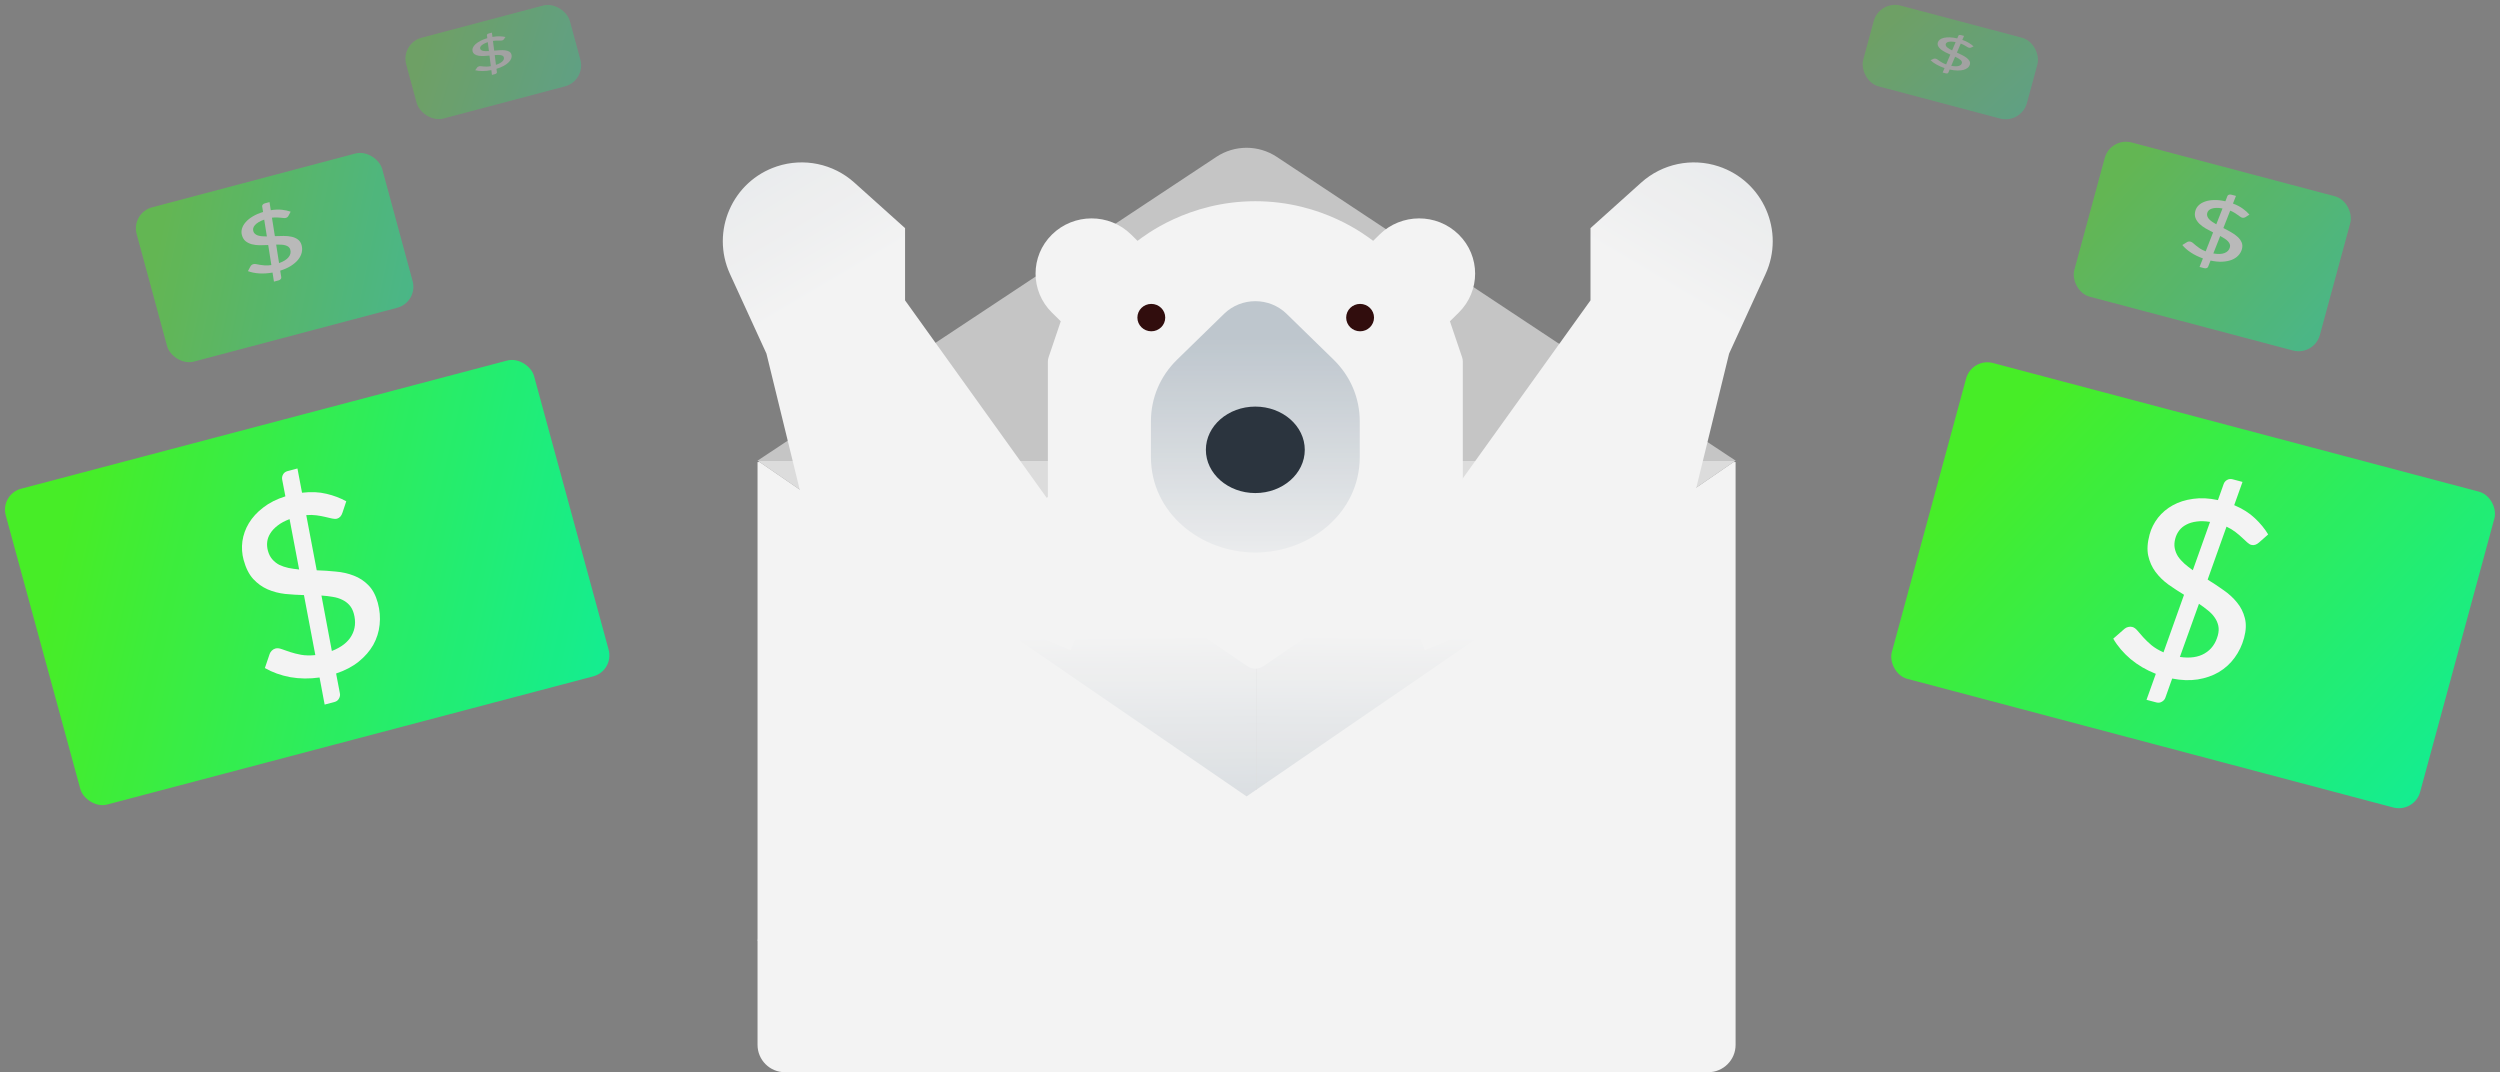
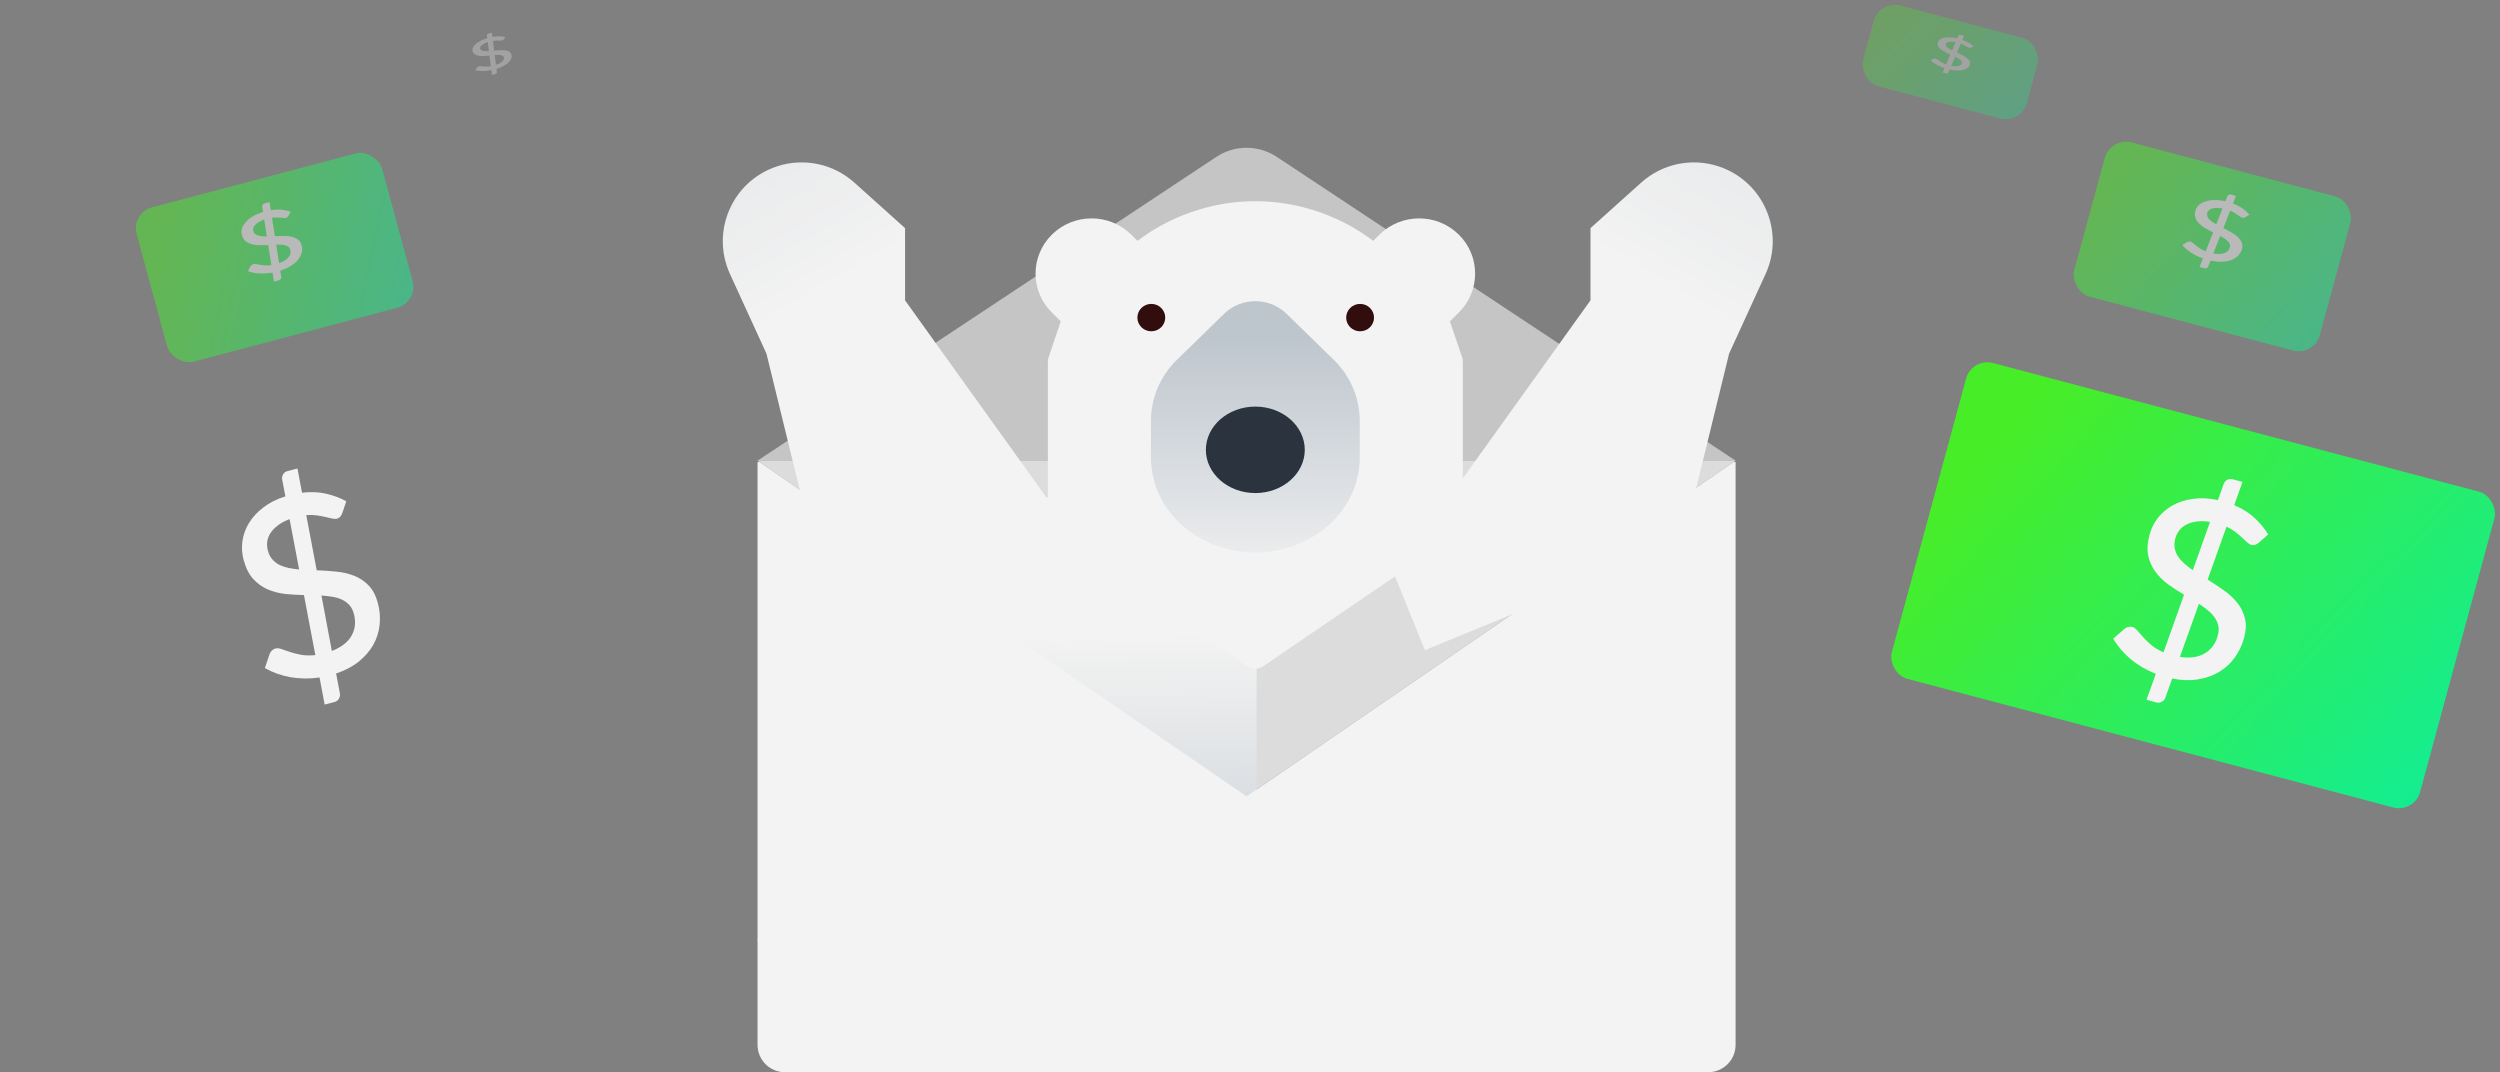
<svg xmlns="http://www.w3.org/2000/svg" width="457" height="196" viewBox="0 0 457 196" fill="none">
  <rect x="0" y="0" width="457" height="196" fill="#808080" stroke="none" />
  <g opacity="0.9">
    <path d="M227.874 145.581L317.269 84.204L138.479 84.204L227.874 145.581Z" fill="white" fill-opacity="0.8" />
    <path d="M222.352 28.676L138.478 84.206H317.267L233.393 28.676C230.046 26.46 225.699 26.46 222.352 28.676Z" fill="white" fill-opacity="0.6" />
    <path d="M198.174 85.714L229.719 82.31V171.997H179.006H138.478C144.123 141.857 160.625 114.832 184.857 96.041L198.174 85.714Z" fill="url(#paint0_linear)" />
-     <path d="M261.265 85.716L229.72 82.311V172.364H276.797H316.953C313.917 142.257 298.66 114.715 274.748 96.172L261.265 85.716Z" fill="url(#paint1_linear)" />
    <path d="M229.477 122.237C228.971 122.237 228.466 122.089 228.031 121.792L192.646 97.657C191.96 97.19 191.551 96.421 191.551 95.599V66.102C191.551 65.833 191.595 65.565 191.681 65.31L193.906 58.733L192.294 57.145C188.302 53.212 188.302 46.813 192.294 42.88C192.298 42.876 192.302 42.872 192.306 42.868C196.279 38.964 202.751 38.913 206.775 42.877L207.94 44.026C209.175 43.113 217.178 36.782 229.476 36.782C241.776 36.782 249.779 43.113 251.014 44.025L252.179 42.877C256.147 38.968 262.619 38.909 266.648 42.868C266.652 42.872 266.656 42.876 266.66 42.88C270.652 46.813 270.652 53.212 266.66 57.144L265.048 58.733L267.273 65.31C267.359 65.565 267.403 65.832 267.403 66.102V95.599C267.403 96.421 266.994 97.19 266.309 97.657L230.924 121.792C230.488 122.089 229.983 122.237 229.477 122.237Z" fill="white" />
    <path d="M229.476 100.996C219.512 100.996 210.392 93.783 210.392 83.552V77.004C210.392 72.749 212.091 68.749 215.175 65.74L223.767 57.361C226.915 54.29 232.037 54.29 235.185 57.36L243.776 65.74C246.861 68.749 248.56 72.749 248.56 77.004V83.552C248.56 93.764 239.452 100.996 229.476 100.996Z" fill="url(#paint2_linear)" />
    <path d="M229.473 90.132C224.489 90.132 220.434 86.586 220.434 82.228C220.434 77.87 224.489 74.325 229.473 74.325C234.458 74.325 238.513 77.87 238.513 82.228C238.513 86.586 234.458 90.132 229.473 90.132Z" fill="#212B36" />
    <path d="M210.459 60.561C211.865 60.561 213.005 59.44 213.005 58.057C213.005 56.674 211.865 55.553 210.459 55.553C209.054 55.553 207.914 56.674 207.914 58.057C207.914 59.44 209.054 60.561 210.459 60.561Z" fill="#280000" />
    <path d="M248.626 60.561C250.032 60.561 251.172 59.44 251.172 58.057C251.172 56.674 250.032 55.553 248.626 55.553C247.221 55.553 246.081 56.674 246.081 58.057C246.081 59.44 247.221 60.561 248.626 60.561Z" fill="#280000" />
    <path fill-rule="evenodd" clip-rule="evenodd" d="M138.478 84.466V190.999C138.478 193.76 140.716 195.999 143.478 195.999H312.267C315.029 195.999 317.267 193.76 317.267 190.999V84.466H316.885L227.874 145.579L138.863 84.466H138.478Z" fill="white" />
    <path d="M254.842 104.95L260.473 118.85L294.26 104.95H306.226L316.081 64.638L322.743 50.096C326.322 42.283 322.311 33.095 314.149 30.408C309.248 28.795 303.859 29.926 300.019 33.372L290.741 41.702V54.907L254.842 104.95Z" fill="url(#paint3_linear)" />
    <path d="M201.345 104.95L195.714 118.85L161.927 104.95H149.96L140.106 64.638L133.443 50.096C129.864 42.283 133.875 33.095 142.038 30.408C146.938 28.795 152.328 29.926 156.167 33.372L165.446 41.702V54.907L201.345 104.95Z" fill="url(#paint4_linear)" />
    <rect width="99.87" height="59.824" rx="4" transform="matrix(0.967 0.256 -0.262 0.965 360.452 65.335)" fill="url(#paint5_linear)" fill-opacity="0.95" />
    <path d="M398.484 120.09C400.335 120.358 401.848 120.141 403.024 119.439C404.216 118.741 405.014 117.647 405.419 116.155C405.591 115.52 405.621 114.934 405.508 114.397C405.395 113.861 405.175 113.359 404.849 112.893C404.538 112.431 404.131 111.999 403.626 111.596C403.125 111.178 402.573 110.771 401.969 110.374L398.484 120.09ZM403.995 95.403C403.066 95.253 402.24 95.232 401.515 95.341C400.795 95.435 400.169 95.626 399.639 95.913C399.112 96.185 398.685 96.539 398.356 96.975C398.028 97.41 397.79 97.901 397.642 98.448C397.473 99.068 397.438 99.645 397.536 100.177C397.634 100.71 397.829 101.213 398.121 101.686C398.432 102.148 398.82 102.591 399.287 103.015C399.758 103.425 400.278 103.831 400.847 104.235L403.995 95.403ZM403.558 105.95C404.555 106.562 405.528 107.207 406.475 107.885C407.441 108.553 408.263 109.308 408.939 110.152C409.619 110.981 410.091 111.921 410.355 112.973C410.635 114.028 410.588 115.243 410.215 116.616C409.85 117.96 409.272 119.169 408.48 120.242C407.707 121.303 406.751 122.175 405.613 122.855C404.479 123.521 403.185 123.97 401.732 124.203C400.298 124.425 398.745 124.37 397.073 124.039L395.84 127.512C395.74 127.818 395.536 128.065 395.227 128.252C394.913 128.454 394.568 128.505 394.191 128.406L392.382 127.927L394.083 123.176C392.359 122.499 390.825 121.602 389.479 120.486C388.153 119.359 387.093 118.113 386.3 116.748L388.365 114.943C388.553 114.787 388.768 114.678 389.012 114.616C389.274 114.543 389.533 114.54 389.789 114.608C390.106 114.692 390.411 114.907 390.705 115.254C391.014 115.605 391.371 116.016 391.777 116.487C392.186 116.944 392.686 117.424 393.276 117.929C393.871 118.419 394.608 118.859 395.488 119.25L399.241 108.726C398.269 108.136 397.315 107.512 396.379 106.853C395.462 106.183 394.677 105.413 394.024 104.544C393.386 103.678 392.943 102.69 392.695 101.58C392.461 100.473 392.545 99.181 392.946 97.704C393.247 96.597 393.758 95.576 394.48 94.643C395.217 93.714 396.118 92.955 397.183 92.366C398.267 91.766 399.505 91.374 400.897 91.188C402.293 90.987 403.807 91.064 405.441 91.416L406.473 88.507C406.576 88.186 406.782 87.932 407.092 87.745C407.401 87.558 407.744 87.514 408.121 87.614L409.931 88.093L408.413 92.345C409.936 92.986 411.192 93.777 412.181 94.72C413.174 95.647 413.988 96.638 414.623 97.693L412.966 99.154C412.494 99.583 412.016 99.734 411.534 99.606C411.308 99.547 411.058 99.394 410.786 99.147C410.528 98.905 410.218 98.617 409.856 98.284C409.509 97.955 409.102 97.609 408.634 97.248C408.167 96.887 407.625 96.562 407.008 96.272L403.558 105.95Z" fill="white" />
-     <rect width="99.87" height="59.825" rx="4" transform="matrix(0.967 -0.255 0.263 0.965 0 90.356)" fill="url(#paint6_linear)" fill-opacity="0.95" />
    <path d="M60.663 118.999C62.401 118.318 63.602 117.383 64.265 116.194C64.944 115.001 65.081 113.659 64.676 112.167C64.503 111.532 64.232 111.01 63.863 110.601C63.493 110.192 63.049 109.867 62.531 109.624C62.028 109.377 61.455 109.204 60.814 109.104C60.169 108.99 59.485 108.91 58.761 108.864L60.663 118.999ZM52.935 94.899C52.054 95.227 51.328 95.617 50.755 96.069C50.179 96.507 49.734 96.981 49.42 97.491C49.102 97.987 48.911 98.504 48.847 99.044C48.783 99.583 48.826 100.126 48.974 100.672C49.142 101.293 49.404 101.809 49.758 102.222C50.113 102.635 50.536 102.974 51.028 103.24C51.532 103.486 52.093 103.678 52.712 103.815C53.327 103.938 53.983 104.033 54.681 104.102L52.935 94.899ZM57.896 104.248C59.07 104.286 60.239 104.365 61.403 104.484C62.578 104.585 63.672 104.834 64.684 105.231C65.693 105.613 66.578 106.194 67.34 106.974C68.116 107.75 68.69 108.825 69.063 110.199C69.428 111.543 69.539 112.875 69.396 114.195C69.264 115.497 68.878 116.723 68.237 117.874C67.591 119.01 66.698 120.038 65.558 120.957C64.428 121.858 63.056 122.577 61.44 123.115L62.131 126.732C62.2 127.046 62.148 127.361 61.975 127.676C61.806 128.006 61.533 128.22 61.156 128.32L59.346 128.799L58.414 123.845C56.578 124.109 54.795 124.09 53.065 123.788C51.345 123.467 49.797 122.911 48.418 122.12L49.293 119.538C49.377 119.31 49.508 119.109 49.687 118.935C49.877 118.742 50.101 118.612 50.357 118.544C50.674 118.46 51.047 118.496 51.477 118.651C51.922 118.803 52.44 118.982 53.029 119.19C53.615 119.384 54.292 119.553 55.058 119.698C55.821 119.829 56.682 119.847 57.642 119.751L55.563 108.784C54.424 108.753 53.281 108.683 52.137 108.574C51.003 108.447 49.933 108.168 48.928 107.737C47.937 107.303 47.053 106.666 46.276 105.827C45.514 104.984 44.932 103.824 44.531 102.347C44.231 101.239 44.157 100.103 44.309 98.938C44.477 97.77 44.873 96.668 45.497 95.632C46.132 94.577 47.005 93.626 48.117 92.778C49.224 91.915 50.574 91.233 52.168 90.733L51.588 87.704C51.515 87.375 51.565 87.053 51.739 86.738C51.912 86.423 52.187 86.216 52.564 86.116L54.373 85.637L55.212 90.069C56.856 89.872 58.344 89.937 59.678 90.265C61.007 90.578 62.214 91.035 63.298 91.635L62.603 93.718C62.411 94.323 62.074 94.689 61.592 94.817C61.366 94.877 61.072 94.867 60.711 94.789C60.366 94.706 59.952 94.61 59.469 94.5C59.002 94.386 58.474 94.288 57.886 94.206C57.299 94.124 56.664 94.11 55.984 94.163L57.896 104.248Z" fill="white" />
    <g opacity="0.3">
      <rect width="30.945" height="15.304" rx="4" transform="matrix(0.967 0.256 -0.262 0.965 343.56 0)" fill="url(#paint7_linear)" fill-opacity="0.95" />
      <path d="M356.683 12.03C357.249 12.141 357.696 12.152 358.026 12.063C358.36 11.976 358.562 11.802 358.633 11.543C358.663 11.433 358.651 11.327 358.599 11.225C358.546 11.123 358.463 11.024 358.349 10.928C358.24 10.833 358.102 10.74 357.936 10.649C357.771 10.556 357.591 10.463 357.396 10.37L356.683 12.03ZM357.489 7.701C357.205 7.643 356.955 7.611 356.741 7.607C356.528 7.6 356.346 7.613 356.197 7.648C356.048 7.68 355.931 7.731 355.848 7.799C355.764 7.868 355.709 7.95 355.683 8.044C355.654 8.152 355.663 8.256 355.711 8.357C355.759 8.458 355.835 8.556 355.939 8.652C356.049 8.747 356.181 8.842 356.336 8.935C356.491 9.025 356.662 9.117 356.847 9.21L357.489 7.701ZM357.721 9.615C358.042 9.76 358.357 9.911 358.665 10.067C358.979 10.221 359.252 10.387 359.484 10.564C359.718 10.738 359.892 10.926 360.008 11.127C360.128 11.33 360.156 11.55 360.091 11.789C360.028 12.022 359.895 12.224 359.694 12.393C359.498 12.561 359.241 12.688 358.922 12.775C358.604 12.858 358.23 12.897 357.801 12.89C357.378 12.883 356.909 12.821 356.395 12.704L356.143 13.297C356.124 13.35 356.071 13.388 355.985 13.412C355.897 13.439 355.795 13.436 355.678 13.405L355.118 13.257L355.466 12.446C354.924 12.264 354.432 12.049 353.988 11.799C353.551 11.549 353.189 11.285 352.903 11.009L353.462 10.748C353.513 10.726 353.574 10.713 353.645 10.71C353.722 10.706 353.8 10.714 353.879 10.735C353.977 10.761 354.076 10.81 354.177 10.884C354.282 10.958 354.403 11.046 354.541 11.145C354.68 11.243 354.847 11.347 355.042 11.459C355.238 11.569 355.475 11.674 355.753 11.775L356.519 9.977C356.206 9.837 355.898 9.691 355.593 9.539C355.295 9.385 355.032 9.218 354.805 9.037C354.584 8.858 354.417 8.662 354.304 8.451C354.195 8.241 354.176 8.007 354.246 7.751C354.298 7.558 354.416 7.389 354.601 7.243C354.791 7.098 355.036 6.989 355.336 6.917C355.641 6.844 356 6.814 356.412 6.827C356.825 6.837 357.283 6.902 357.787 7.021L357.997 6.524C358.017 6.469 358.07 6.429 358.156 6.405C358.243 6.382 358.345 6.385 358.462 6.416L359.022 6.564L358.712 7.291C359.193 7.459 359.598 7.646 359.927 7.852C360.258 8.054 360.537 8.263 360.764 8.477L360.316 8.689C360.189 8.751 360.051 8.763 359.901 8.723C359.831 8.705 359.751 8.668 359.66 8.614C359.575 8.561 359.472 8.498 359.351 8.425C359.235 8.353 359.101 8.276 358.948 8.195C358.795 8.113 358.621 8.035 358.425 7.961L357.721 9.615Z" fill="white" />
    </g>
    <g opacity="0.3">
-       <rect width="30.945" height="15.304" rx="4" transform="matrix(0.967 -0.256 0.262 0.965 73.205 7.917)" fill="url(#paint8_linear)" fill-opacity="0.95" />
      <path d="M90.66 11.856C91.207 11.673 91.6 11.462 91.84 11.222C92.085 10.981 92.173 10.731 92.103 10.472C92.073 10.362 92.009 10.275 91.912 10.213C91.815 10.151 91.693 10.106 91.545 10.079C91.402 10.051 91.236 10.039 91.047 10.042C90.857 10.043 90.654 10.051 90.438 10.067L90.66 11.856ZM89.167 7.71C88.891 7.799 88.659 7.895 88.471 7.997C88.283 8.096 88.132 8.198 88.02 8.302C87.908 8.403 87.832 8.504 87.795 8.605C87.757 8.706 87.751 8.803 87.777 8.898C87.806 9.006 87.867 9.092 87.959 9.155C88.052 9.219 88.167 9.267 88.306 9.299C88.449 9.327 88.611 9.343 88.793 9.347C88.973 9.349 89.167 9.344 89.375 9.334L89.167 7.71ZM90.337 9.252C90.688 9.22 91.037 9.195 91.383 9.178C91.733 9.156 92.053 9.165 92.344 9.204C92.635 9.24 92.881 9.316 93.083 9.433C93.289 9.549 93.425 9.726 93.49 9.965C93.553 10.198 93.541 10.438 93.452 10.684C93.368 10.927 93.209 11.164 92.977 11.396C92.743 11.625 92.439 11.843 92.065 12.05C91.694 12.252 91.257 12.43 90.752 12.582L90.835 13.22C90.845 13.276 90.819 13.335 90.756 13.398C90.693 13.464 90.604 13.513 90.487 13.544L89.926 13.692L89.817 12.818C89.256 12.928 88.72 12.984 88.21 12.987C87.704 12.986 87.257 12.937 86.87 12.838L87.222 12.337C87.255 12.292 87.302 12.251 87.362 12.213C87.425 12.172 87.497 12.14 87.576 12.119C87.675 12.093 87.786 12.087 87.91 12.101C88.038 12.114 88.188 12.129 88.358 12.148C88.528 12.163 88.725 12.171 88.951 12.172C89.175 12.171 89.434 12.145 89.726 12.095L89.479 10.16C89.137 10.193 88.796 10.218 88.455 10.237C88.119 10.252 87.807 10.236 87.519 10.192C87.236 10.146 86.992 10.059 86.787 9.931C86.587 9.803 86.453 9.61 86.383 9.354C86.331 9.161 86.348 8.956 86.434 8.738C86.524 8.519 86.681 8.304 86.905 8.094C87.132 7.88 87.428 7.676 87.791 7.484C88.154 7.289 88.583 7.119 89.08 6.974L89.01 6.44C88.999 6.382 89.025 6.321 89.088 6.258C89.151 6.195 89.241 6.147 89.358 6.117L89.919 5.968L90.018 6.75C90.519 6.659 90.965 6.621 91.355 6.636C91.743 6.649 92.091 6.691 92.396 6.765L92.115 7.169C92.037 7.286 91.923 7.364 91.773 7.404C91.703 7.422 91.615 7.43 91.509 7.428C91.408 7.425 91.287 7.421 91.146 7.417C91.009 7.412 90.854 7.412 90.68 7.417C90.506 7.421 90.316 7.44 90.109 7.473L90.337 9.252Z" fill="white" />
    </g>
    <g opacity="0.5">
      <rect width="46.418" height="29.216" rx="4" transform="matrix(0.967 0.256 -0.262 0.965 385.792 25.021)" fill="url(#paint9_linear)" fill-opacity="0.95" />
      <path d="M404.595 46.331C405.447 46.483 406.13 46.459 406.643 46.259C407.162 46.06 407.489 45.714 407.623 45.219C407.681 45.008 407.674 44.81 407.605 44.623C407.535 44.437 407.418 44.259 407.254 44.09C407.097 43.922 406.896 43.761 406.652 43.607C406.41 43.449 406.144 43.292 405.856 43.137L404.595 46.331ZM406.275 38.105C405.846 38.024 405.469 37.989 405.142 38.003C404.817 38.011 404.538 38.056 404.306 38.136C404.075 38.211 403.892 38.318 403.757 38.455C403.622 38.593 403.53 38.752 403.481 38.933C403.425 39.139 403.429 39.334 403.491 39.519C403.554 39.703 403.66 39.881 403.809 40.052C403.966 40.219 404.158 40.383 404.385 40.543C404.614 40.698 404.864 40.853 405.137 41.01L406.275 38.105ZM406.431 41.683C406.906 41.924 407.371 42.175 407.826 42.438C408.289 42.697 408.689 42.981 409.026 43.29C409.364 43.595 409.611 43.931 409.767 44.297C409.929 44.666 409.949 45.078 409.825 45.534C409.704 45.979 409.482 46.372 409.157 46.711C408.84 47.047 408.434 47.313 407.938 47.507C407.443 47.696 406.869 47.807 406.214 47.838C405.568 47.867 404.858 47.797 404.085 47.629L403.64 48.772C403.605 48.873 403.52 48.95 403.385 49.003C403.249 49.062 403.093 49.068 402.918 49.022L402.077 48.799L402.692 47.237C401.884 46.95 401.154 46.594 400.503 46.17C399.86 45.743 399.335 45.283 398.928 44.792L399.808 44.246C399.889 44.199 399.983 44.169 400.092 44.155C400.209 44.139 400.327 44.147 400.446 44.178C400.594 44.217 400.74 44.301 400.886 44.428C401.038 44.558 401.215 44.71 401.416 44.884C401.618 45.053 401.862 45.233 402.148 45.424C402.435 45.61 402.786 45.784 403.2 45.946L404.556 42.486C404.094 42.253 403.638 42.009 403.189 41.754C402.748 41.496 402.364 41.208 402.037 40.89C401.717 40.575 401.482 40.224 401.331 39.837C401.188 39.453 401.182 39.016 401.315 38.526C401.415 38.158 401.614 37.828 401.911 37.534C402.216 37.242 402.601 37.013 403.067 36.847C403.541 36.679 404.092 36.586 404.72 36.568C405.35 36.546 406.043 36.621 406.799 36.795L407.172 35.839C407.208 35.733 407.293 35.653 407.428 35.599C407.563 35.546 407.718 35.542 407.893 35.589L408.734 35.811L408.186 37.209C408.902 37.478 409.501 37.788 409.983 38.142C410.467 38.49 410.872 38.855 411.197 39.234L410.491 39.678C410.29 39.808 410.077 39.844 409.853 39.785C409.748 39.757 409.629 39.697 409.497 39.604C409.371 39.513 409.22 39.404 409.044 39.279C408.874 39.156 408.677 39.025 408.452 38.886C408.226 38.748 407.968 38.619 407.678 38.5L406.431 41.683Z" fill="white" />
    </g>
    <g opacity="0.5">
      <rect width="46.418" height="29.216" rx="4" transform="matrix(0.967 -0.256 0.262 0.965 23.932 38.925)" fill="url(#paint10_linear)" fill-opacity="0.95" />
      <path d="M51.009 48.099C51.824 47.81 52.403 47.452 52.745 47.025C53.095 46.597 53.203 46.135 53.068 45.641C53.011 45.43 52.905 45.261 52.751 45.134C52.596 45.007 52.404 44.91 52.176 44.845C51.955 44.777 51.7 44.737 51.411 44.724C51.121 44.707 50.812 44.702 50.483 44.71L51.009 48.099ZM48.298 40.146C47.886 40.287 47.541 40.443 47.265 40.616C46.988 40.784 46.769 40.96 46.609 41.144C46.447 41.324 46.342 41.506 46.295 41.692C46.248 41.878 46.249 42.061 46.298 42.242C46.354 42.448 46.456 42.615 46.603 42.744C46.751 42.873 46.932 42.975 47.148 43.049C47.369 43.117 47.618 43.163 47.896 43.19C48.172 43.211 48.468 43.222 48.784 43.222L48.298 40.146ZM50.245 43.167C50.779 43.141 51.309 43.129 51.835 43.132C52.368 43.127 52.858 43.176 53.306 43.278C53.753 43.375 54.137 43.544 54.458 43.785C54.785 44.023 55.011 44.37 55.135 44.826C55.256 45.272 55.261 45.722 55.152 46.176C55.048 46.623 54.83 47.054 54.499 47.467C54.167 47.875 53.725 48.254 53.174 48.605C52.629 48.949 51.979 49.239 51.224 49.475L51.417 50.684C51.438 50.789 51.404 50.898 51.314 51.011C51.226 51.128 51.094 51.21 50.919 51.257L50.078 51.479L49.82 49.823C48.974 49.973 48.162 50.025 47.383 49.979C46.611 49.927 45.923 49.788 45.322 49.564L45.807 48.656C45.853 48.576 45.92 48.503 46.007 48.438C46.101 48.366 46.207 48.314 46.326 48.283C46.473 48.244 46.642 48.244 46.833 48.282C47.031 48.319 47.261 48.364 47.522 48.415C47.783 48.462 48.086 48.497 48.43 48.521C48.773 48.541 49.166 48.518 49.606 48.454L49.028 44.788C48.51 44.815 47.992 44.829 47.473 44.829C46.961 44.823 46.483 44.763 46.039 44.65C45.602 44.534 45.22 44.346 44.894 44.086C44.575 43.824 44.349 43.448 44.216 42.959C44.117 42.591 44.121 42.207 44.23 41.805C44.346 41.402 44.564 41.013 44.883 40.64C45.208 40.26 45.638 39.907 46.173 39.582C46.707 39.252 47.346 38.975 48.089 38.752L47.927 37.74C47.905 37.63 47.939 37.519 48.028 37.406C48.118 37.293 48.25 37.214 48.425 37.167L49.266 36.945L49.499 38.426C50.255 38.305 50.932 38.279 51.528 38.346C52.124 38.409 52.659 38.525 53.133 38.694L52.745 39.426C52.638 39.638 52.472 39.774 52.248 39.834C52.142 39.861 52.009 39.868 51.847 39.853C51.692 39.836 51.507 39.817 51.291 39.795C51.081 39.772 50.844 39.756 50.579 39.747C50.314 39.739 50.025 39.755 49.713 39.795L50.245 43.167Z" fill="white" />
    </g>
  </g>
  <defs>
    <linearGradient id="paint0_linear" x1="189.096" y1="116.358" x2="189.849" y2="181.729" gradientUnits="userSpaceOnUse">
      <stop stop-color="white" />
      <stop offset="1" stop-color="#C4CDD5" />
    </linearGradient>
    <linearGradient id="paint1_linear" x1="270.344" y1="116.36" x2="269.59" y2="181.731" gradientUnits="userSpaceOnUse">
      <stop stop-color="white" />
      <stop offset="1" stop-color="#C4CDD5" />
    </linearGradient>
    <linearGradient id="paint2_linear" x1="229.486" y1="61.673" x2="229.486" y2="104.041" gradientUnits="userSpaceOnUse">
      <stop stop-color="#C4CDD5" />
      <stop offset="1" stop-color="#F9FAFB" />
    </linearGradient>
    <linearGradient id="paint3_linear" x1="318.192" y1="27.801" x2="303.684" y2="52.289" gradientUnits="userSpaceOnUse">
      <stop stop-color="#F3F5F7" />
      <stop offset="1" stop-color="white" />
    </linearGradient>
    <linearGradient id="paint4_linear" x1="137.994" y1="27.801" x2="152.502" y2="52.289" gradientUnits="userSpaceOnUse">
      <stop stop-color="#F3F5F7" />
      <stop offset="1" stop-color="white" />
    </linearGradient>
    <linearGradient id="paint5_linear" x1="11.097" y1="7.215" x2="102.14" y2="55.547" gradientUnits="userSpaceOnUse">
      <stop stop-color="#3DFF17" />
      <stop offset="1" stop-color="#00FF94" />
    </linearGradient>
    <linearGradient id="paint6_linear" x1="11.097" y1="7.215" x2="102.141" y2="55.547" gradientUnits="userSpaceOnUse">
      <stop stop-color="#3DFF17" />
      <stop offset="1" stop-color="#00FF94" />
    </linearGradient>
    <linearGradient id="paint7_linear" x1="3.438" y1="1.846" x2="29.021" y2="18.296" gradientUnits="userSpaceOnUse">
      <stop stop-color="#3DFF17" />
      <stop offset="1" stop-color="#00FF94" />
    </linearGradient>
    <linearGradient id="paint8_linear" x1="3.438" y1="1.846" x2="29.021" y2="18.296" gradientUnits="userSpaceOnUse">
      <stop stop-color="#3DFF17" />
      <stop offset="1" stop-color="#00FF94" />
    </linearGradient>
    <linearGradient id="paint9_linear" x1="5.158" y1="3.524" x2="48.369" y2="25.355" gradientUnits="userSpaceOnUse">
      <stop stop-color="#3DFF17" />
      <stop offset="1" stop-color="#00FF94" />
    </linearGradient>
    <linearGradient id="paint10_linear" x1="5.158" y1="3.524" x2="48.369" y2="25.355" gradientUnits="userSpaceOnUse">
      <stop stop-color="#3DFF17" />
      <stop offset="1" stop-color="#00FF94" />
    </linearGradient>
  </defs>
</svg>